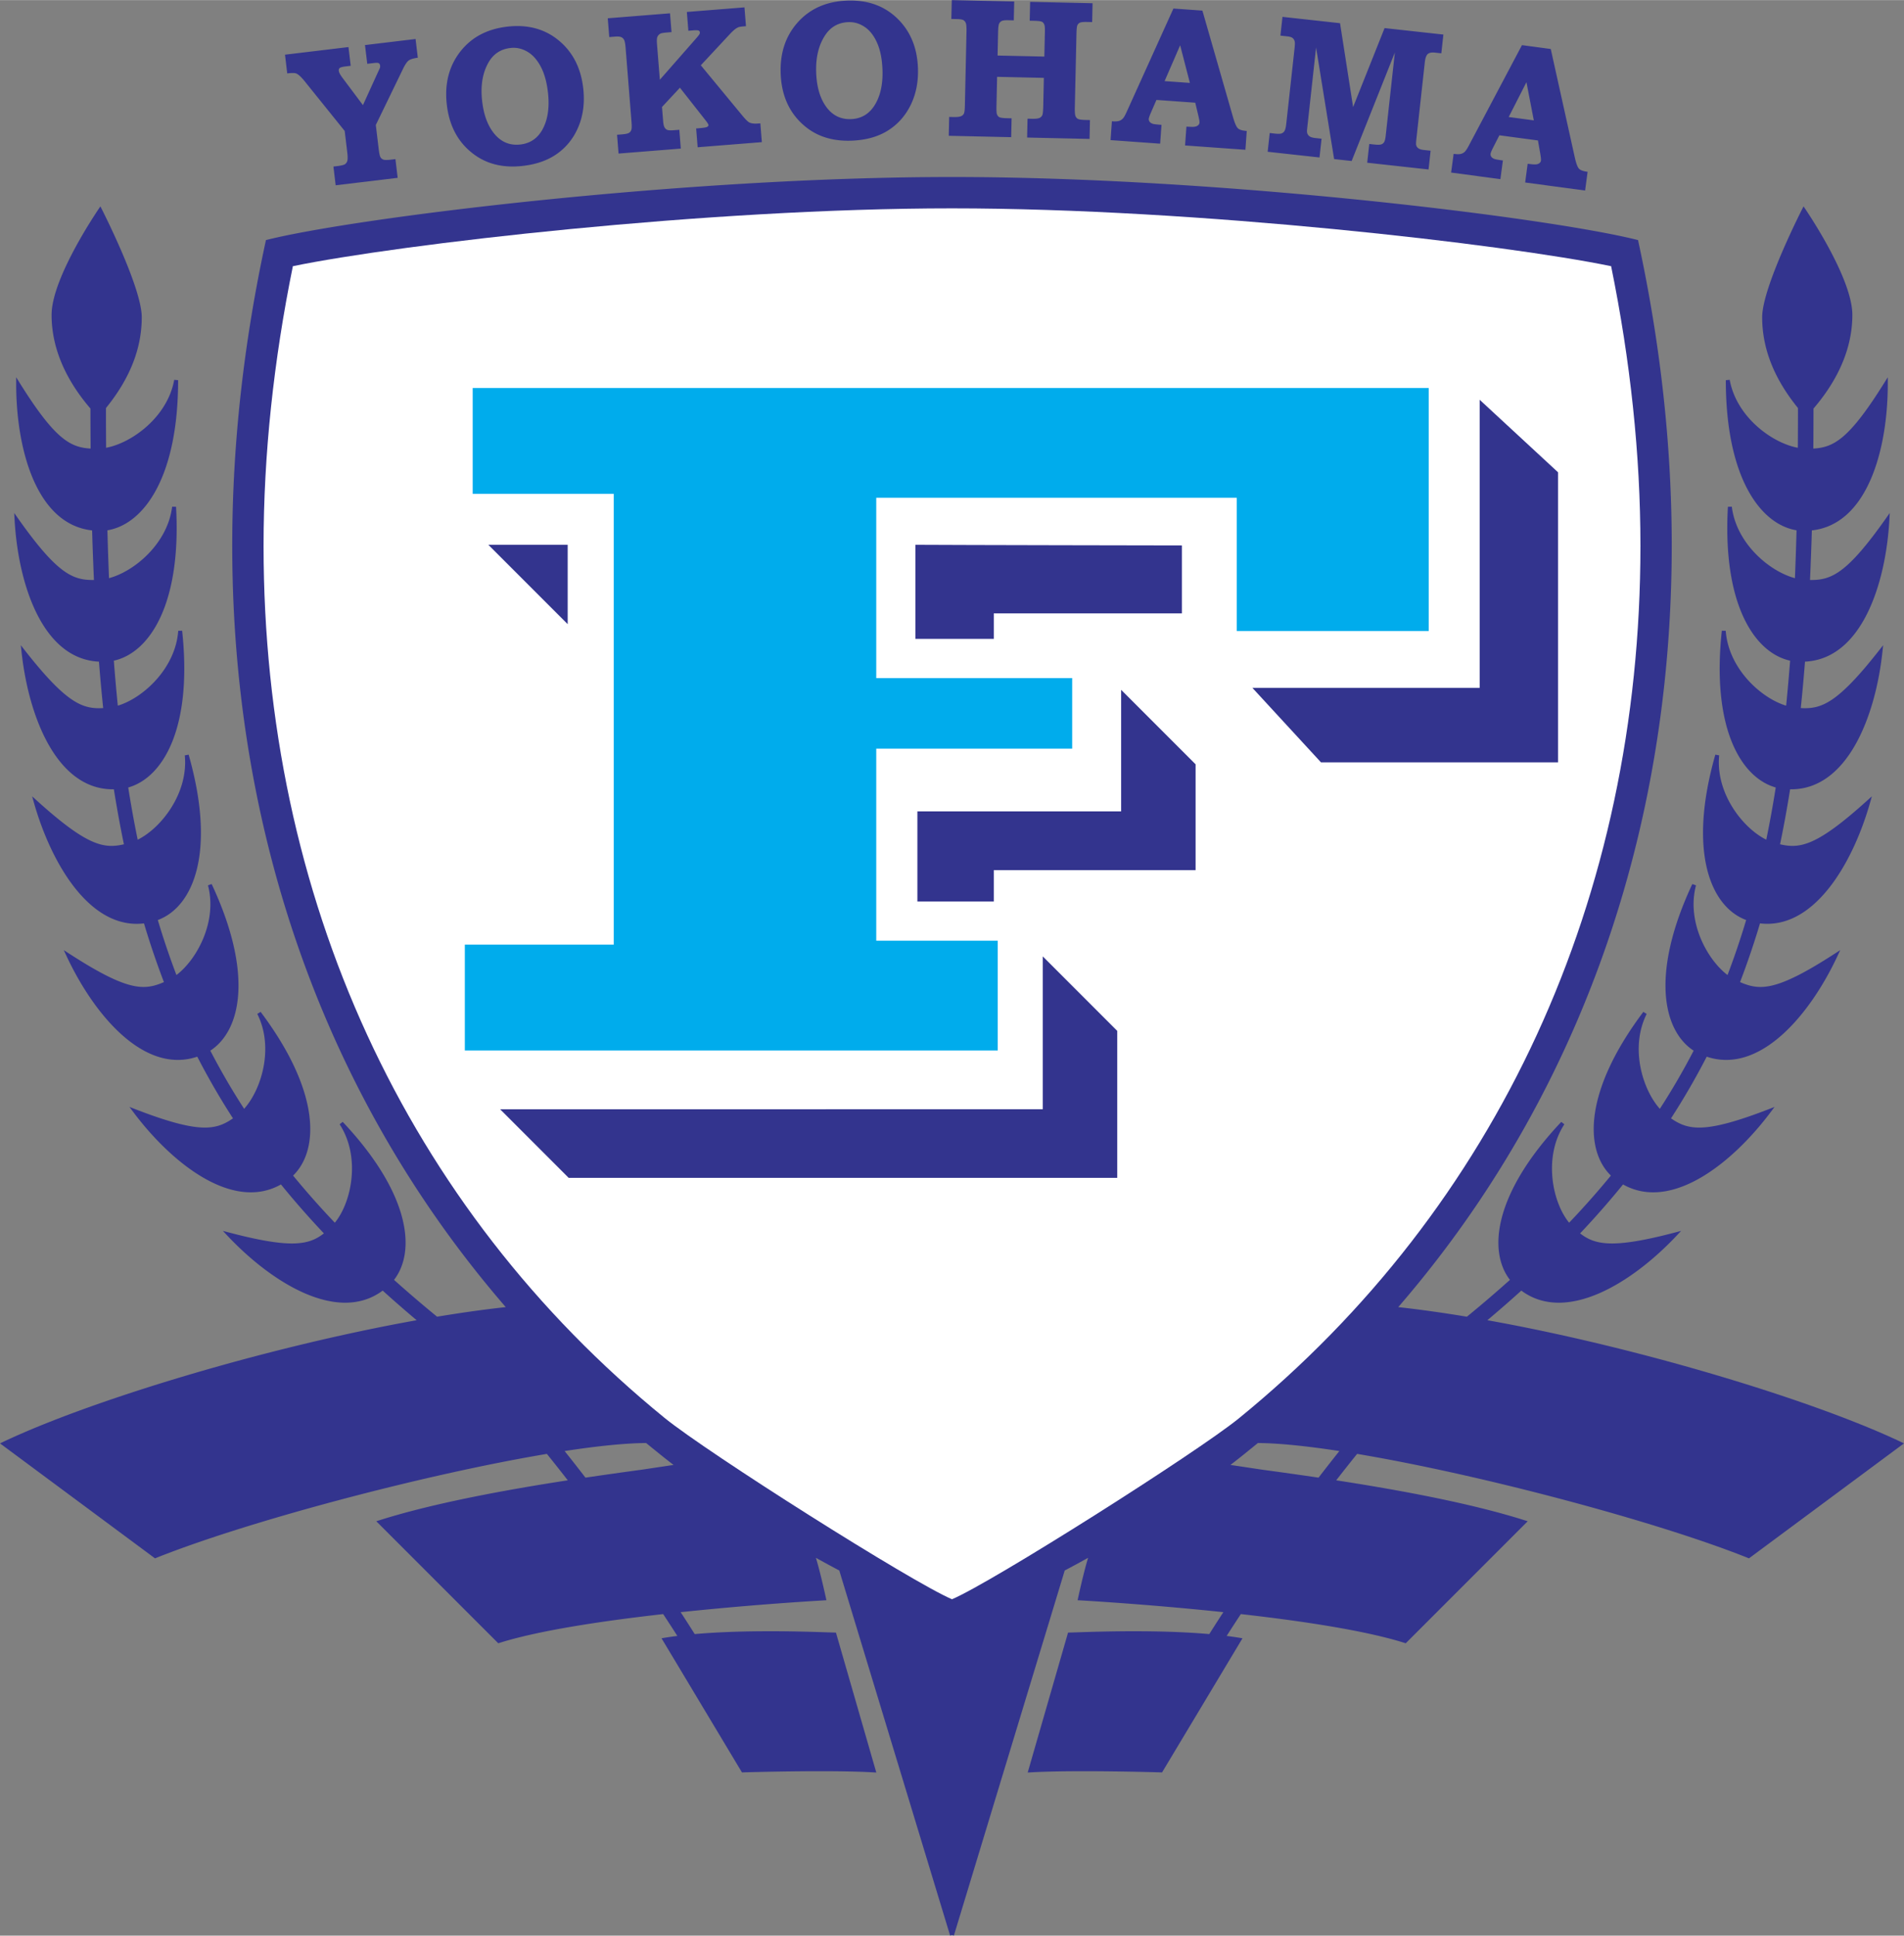
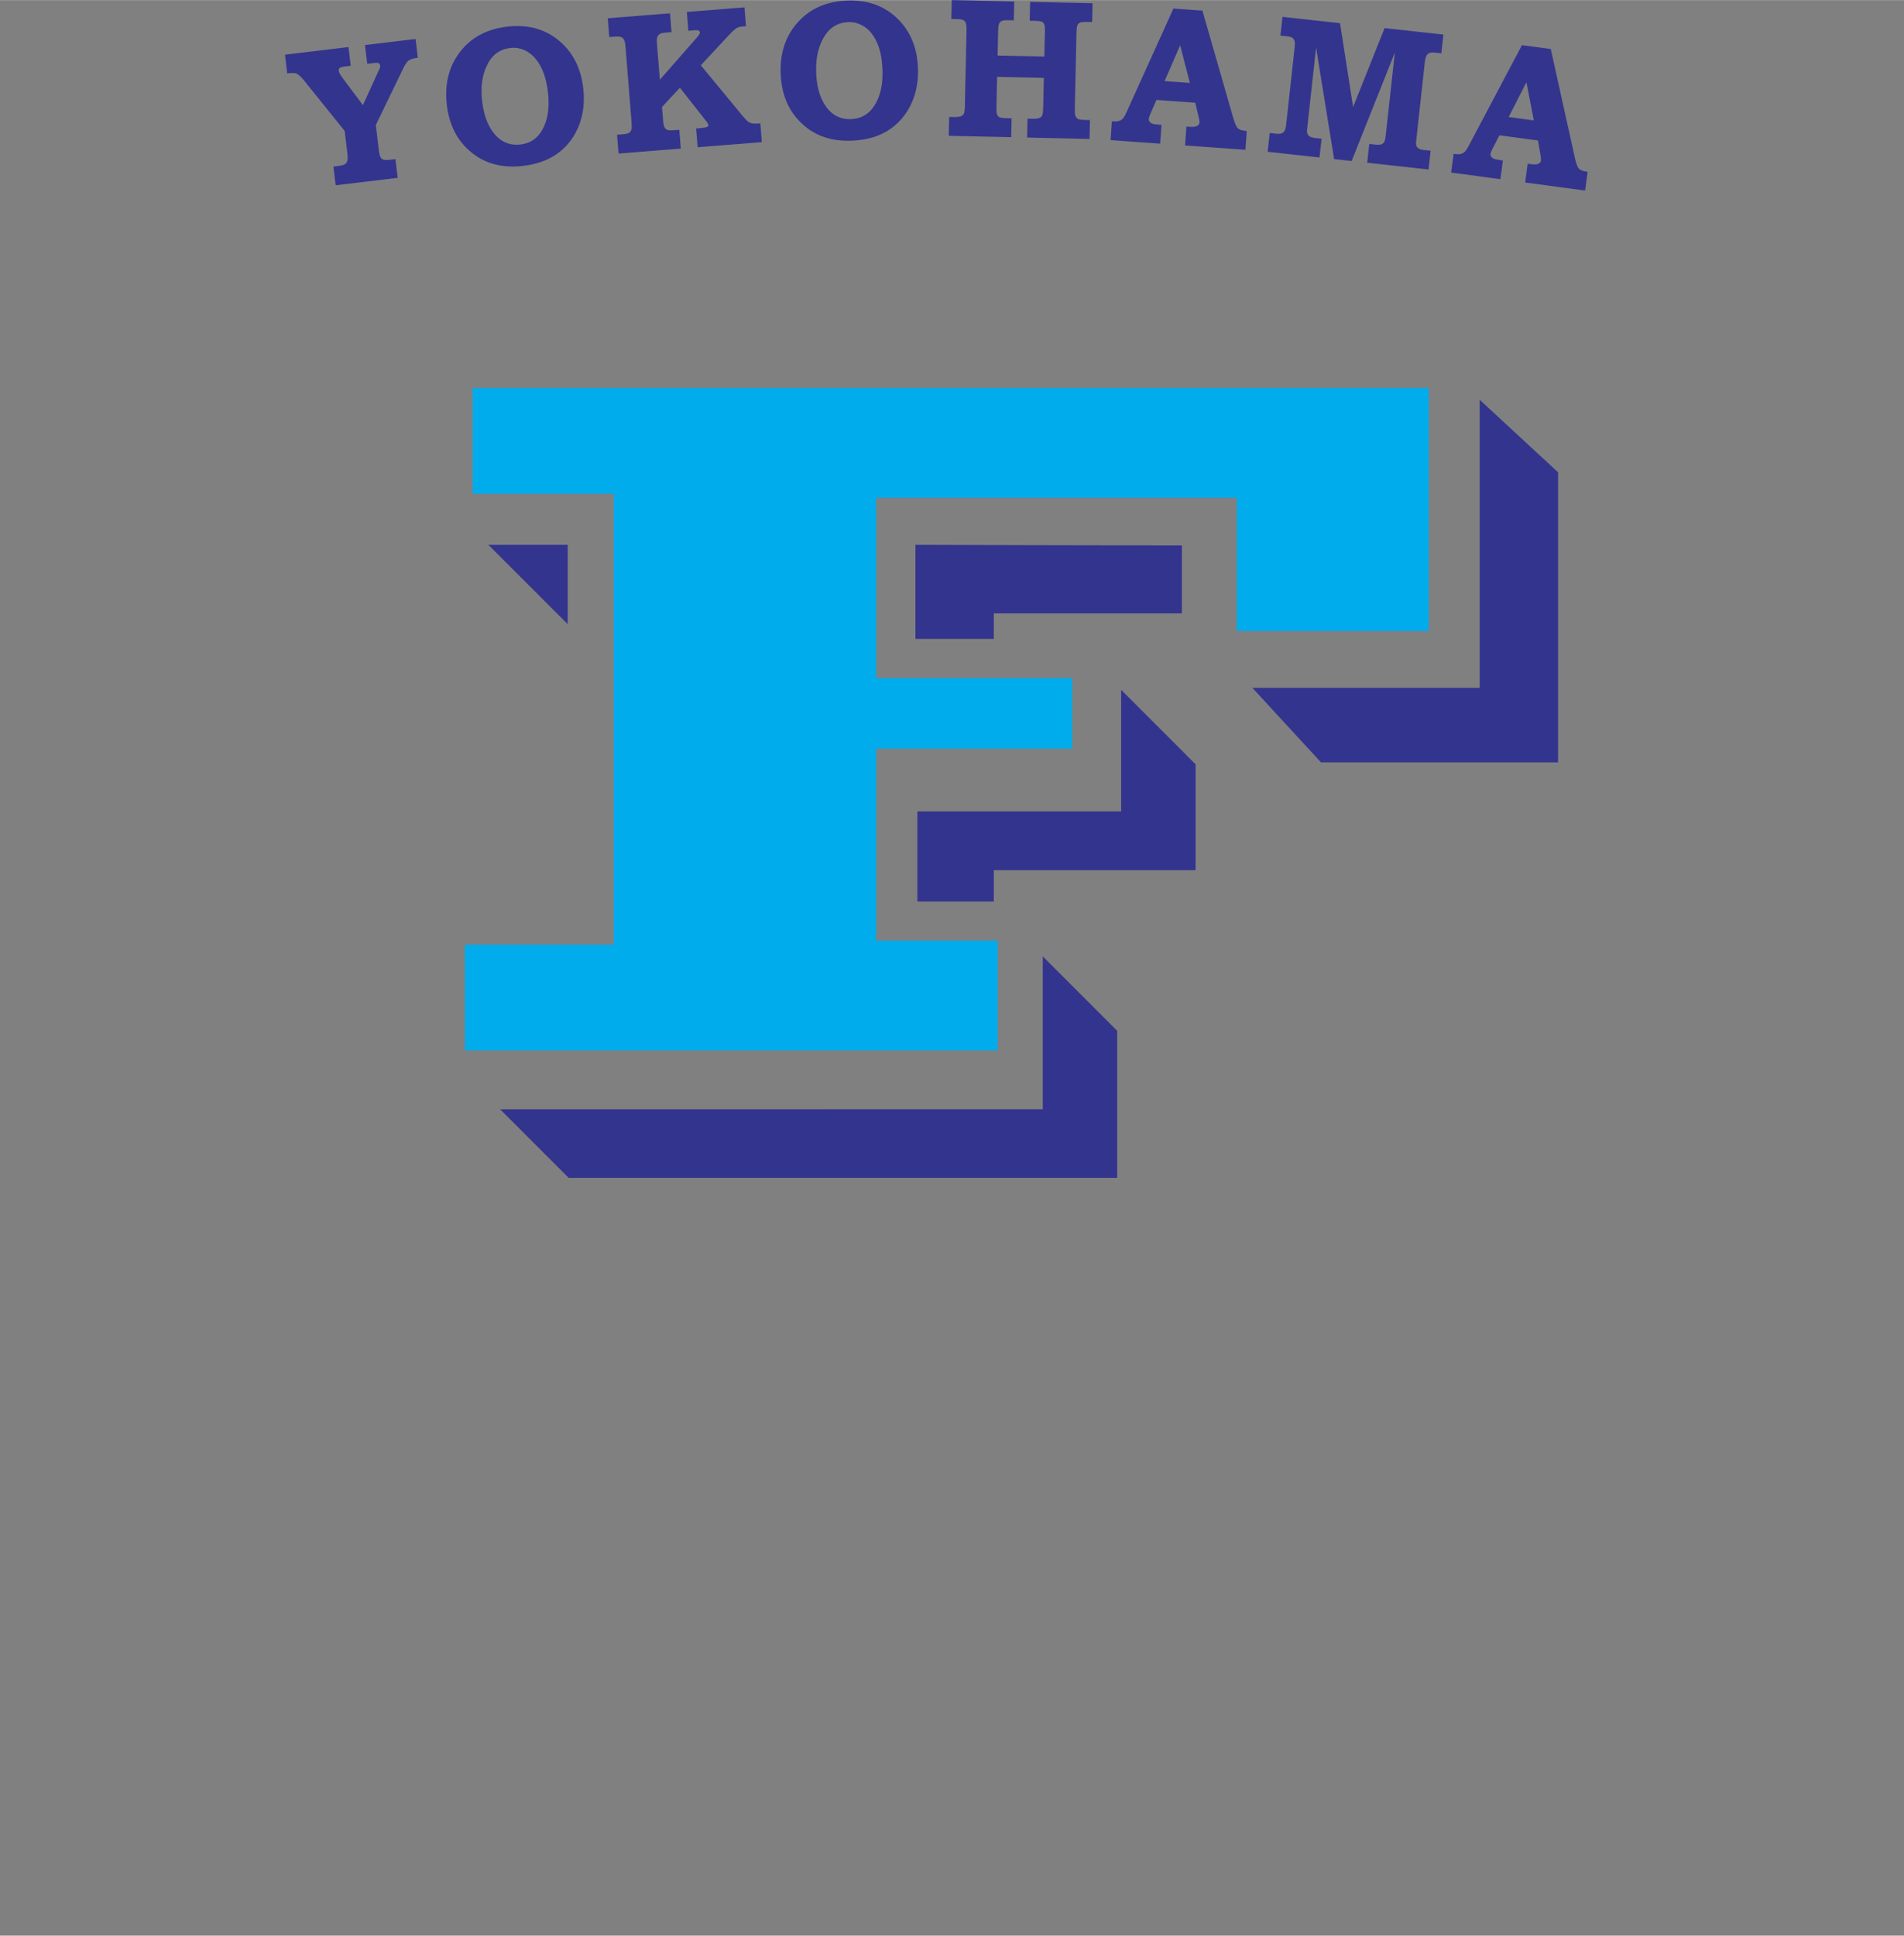
<svg xmlns="http://www.w3.org/2000/svg" width="2460" height="2500" viewBox="0 0 209.315 212.693">
  <rect x="0" y="0" width="209.315" height="212.693" fill="#808080" stroke="none" />
-   <path d="M208.99 158.447c-9.501-4.513-28.67-10.371-45.478-13.381a131.26 131.26 0 0 0 3.732-3.254c4.922 3.653 12.172-.834 17.053-6.014l.515-.547-.725.19c-6.725 1.761-8.717 1.381-10.378.083a94.97 94.97 0 0 0 4.719-5.378c5.282 2.987 11.947-2.256 16.204-7.915l.451-.601-.7.27c-6.941 2.67-8.773 2.304-10.681.984a79.259 79.259 0 0 0 3.925-6.779c5.828 1.973 11.331-4.567 14.358-11.026l.318-.68-.631.407c-6.369 4.118-8.185 4.059-10.379 3.104a90.538 90.538 0 0 0 2.192-6.454c5.903.713 10.17-6.5 12.093-13.239l.205-.723-.557.503c-5.456 4.924-7.317 5.289-9.537 4.769.412-1.963.775-3.98 1.107-6.042 6.249.099 9.374-7.94 10.146-15.086l.081-.746-.465.589c-4.544 5.78-6.315 6.454-8.59 6.316.173-1.665.326-3.368.464-5.102 6.187-.291 8.873-8.441 9.275-15.586l.042-.75-.433.613c-4.289 6.074-6.014 6.787-8.333 6.75.079-1.784.148-3.595.202-5.449 6.133-.668 8.346-8.938 8.346-16.079v-.751l-.398.637c-3.854 6.166-5.548 7.077-7.787 7.2.012-1.446.018-2.909.02-4.397 3.031-3.53 4.271-7.046 4.271-10.289 0-4.199-5.366-11.927-5.366-11.927s-4.548 8.827-4.548 12.181c0 3.463 1.329 6.771 3.932 9.974 0 .17.004.355.004.524 0 1.303-.007 2.578-.016 3.847-2.806-.518-6.742-3.356-7.489-7.467l-.427.039c0 10.663 3.774 15.834 7.774 16.497a338.098 338.098 0 0 1-.177 5.26c-2.761-.735-6.433-3.771-6.939-7.856l-.429.014c-.601 10.652 2.879 16.028 6.838 16.91a206.534 206.534 0 0 1-.436 4.944c-2.736-.818-6.34-4.062-6.641-8.229l-.429-.008c-1.144 10.575 2.033 16.122 5.926 17.228-.31 1.961-.656 3.871-1.04 5.736-2.561-1.258-5.588-5.095-5.177-9.265l-.423-.08c-3.042 10.656-.534 16.719 3.389 18.173a87.38 87.38 0 0 1-2.049 6.047c-2.273-1.733-4.513-5.901-3.466-9.855l-.404-.146c-4.573 9.759-3.278 16.078.146 18.31a76.46 76.46 0 0 1-3.717 6.391c-1.908-2.127-3.306-6.721-1.447-10.426l-.365-.228c-6.512 8.656-6.505 15.124-3.57 17.991a93.94 93.94 0 0 1-4.589 5.178c-1.812-2.186-2.892-7.173-.528-10.814l-.336-.266c-7.334 7.78-8.124 14.146-5.644 17.363a141.966 141.966 0 0 1-4.731 4.047c-2.604-.431-5.137-.79-7.549-1.054 26.035-30.077 36.203-71.835 26.39-117.126l-.027-.131-.131-.032c-9.726-2.432-45.698-6.899-75.289-6.899s-65.563 4.467-75.29 6.899l-.13.032-.028.13c-9.813 45.291.355 87.049 26.391 117.126-2.414.264-4.945.623-7.55 1.054a139.851 139.851 0 0 1-4.732-4.047c2.48-3.216 1.691-9.583-5.644-17.363l-.337.266c2.365 3.641 1.284 8.628-.528 10.816a94.236 94.236 0 0 1-4.588-5.178c2.935-2.869 2.941-9.337-3.571-17.993l-.364.228c1.859 3.705.46 8.299-1.448 10.426a76.46 76.46 0 0 1-3.717-6.391c3.425-2.232 4.721-8.549.147-18.31l-.404.146c1.045 3.955-1.194 8.124-3.467 9.855a87.32 87.32 0 0 1-2.048-6.045c3.922-1.454 6.43-7.517 3.388-18.174l-.422.08c.411 4.17-2.616 8.007-5.179 9.266a127.403 127.403 0 0 1-1.039-5.737c3.893-1.106 7.07-6.652 5.926-17.228l-.429.008c-.301 4.167-3.906 7.412-6.642 8.229a201.43 201.43 0 0 1-.437-4.944c3.959-.882 7.438-6.258 6.839-16.91l-.429-.014c-.508 4.086-4.179 7.122-6.941 7.856-.07-1.717-.129-3.473-.176-5.259 4-.662 7.773-5.834 7.773-16.498l-.427-.039c-.747 4.111-4.682 6.949-7.489 7.467a539.64 539.64 0 0 1-.016-3.847c0-.169.004-.354.004-.524 2.603-3.203 3.931-6.51 3.931-9.974 0-3.354-4.547-12.181-4.547-12.181s-5.366 7.728-5.366 11.927c0 3.242 1.239 6.758 4.271 10.289.001 1.488.009 2.951.021 4.397-2.24-.124-3.934-1.034-7.788-7.2l-.395-.636v.751c0 7.142 2.214 15.411 8.347 16.079.053 1.854.122 3.665.201 5.449-2.317.038-4.043-.676-8.332-6.75l-.434-.613.042.75c.403 7.145 3.088 15.295 9.275 15.586.137 1.733.291 3.437.465 5.102-2.276.138-4.048-.537-8.592-6.316l-.462-.59.081.746c.773 7.146 3.898 15.186 10.147 15.086.332 2.061.695 4.079 1.106 6.042-2.219.521-4.08.156-9.537-4.769l-.557-.503.206.723c1.923 6.739 6.191 13.953 12.093 13.241a91.156 91.156 0 0 0 2.191 6.452c-2.194.955-4.009 1.014-10.378-3.104l-.631-.407.319.68c3.026 6.459 8.53 12.999 14.357 11.026a78.842 78.842 0 0 0 3.925 6.779c-1.908 1.321-3.739 1.686-10.68-.984l-.7-.27.451.601c4.258 5.659 10.921 10.902 16.204 7.915a94.993 94.993 0 0 0 4.72 5.378c-1.661 1.299-3.655 1.679-10.378-.083l-.726-.19.515.547c4.882 5.179 12.132 9.667 17.053 6.014a132.72 132.72 0 0 0 3.733 3.254c-16.809 3.01-35.977 8.868-45.479 13.381l-.325.154 17.04 12.633.112-.043c9.954-3.983 29.277-9.137 42.968-11.436.783.969 1.55 1.94 2.298 2.904-6.582 1.013-14.644 2.468-20.714 4.392l-.338.107 13.41 13.408.125-.039c4.363-1.375 11.357-2.418 18.004-3.167a202.552 202.552 0 0 1 1.558 2.401c-.489.062-.968.129-1.428.205l-.312.052 8.843 14.739.126-.004c.094-.003 9.522-.284 14.339 0l.304.017-4.436-15.376-.944-.028c-2.434-.083-8.977-.303-14.583.191-.07-.111-.617-.984-1.546-2.408a355.212 355.212 0 0 1 15.773-1.297l.253-.014-.055-.247c-.486-2.21-.846-3.576-1.103-4.417.849.474 1.707.939 2.572 1.396l12.186 40.121.206-.062.205.062 12.186-40.121c.865-.457 1.723-.922 2.573-1.396-.258.843-.618 2.206-1.104 4.417l-.054.247.252.014c.136.007 7.439.416 15.772 1.297-.928 1.424-1.475 2.297-1.545 2.408-5.607-.494-12.15-.274-14.584-.191l-.944.028-4.436 15.376.305-.017c4.816-.284 14.245-.003 14.34 0l.126.004 8.842-14.739-.312-.052a38.28 38.28 0 0 0-1.428-.205c.343-.537.872-1.358 1.558-2.401 6.648.749 13.641 1.792 18.004 3.167l.125.039 13.41-13.408-.338-.107c-6.071-1.923-14.132-3.378-20.715-4.392.749-.964 1.516-1.935 2.298-2.904 13.691 2.298 33.013 7.453 42.968 11.436l.112.043 17.04-12.633-.324-.154zm-138.469 3.05a510.86 510.86 0 0 0-6.16.869 198.706 198.706 0 0 0-2.29-2.923c3.553-.545 6.638-.865 8.958-.882.997.81 1.99 1.624 3.017 2.408l-3.525.528zm74.434.869a513.536 513.536 0 0 0-6.161-.869l-3.525-.528c1.028-.784 2.019-1.598 3.017-2.408 2.319.017 5.405.337 8.957.882-.782.979-1.545 1.954-2.288 2.923z" fill="#33348e" />
-   <path d="M32.197 29.238c-2.113 10.37-3.222 20.701-3.222 30.736 0 38.639 15.653 72.667 44.073 95.818 4.763 3.873 27.203 18.071 31.61 19.938 4.401-1.864 26.927-16.131 31.537-19.88 28.494-23.21 44.146-57.24 44.146-95.876 0-10.035-1.109-20.367-3.223-30.736-11.659-2.398-45.473-6.354-72.46-6.354-26.989-.001-60.802 3.955-72.461 6.354z" fill="#fff" />
  <path d="M123.252 75.794l8.185 8.185v11.63h-22.184v3.446h-8.4v-9.907h22.399V75.794zM114.637 105.085v16.799H54.978l7.538 7.538h60.305v-16.153l-8.184-8.184zM100.638 59.856v10.338h8.615v-2.8h20.676v-7.467c0 .001-25.605-.043-29.291-.071zM53.686 59.856l8.723 8.723v-8.723h-8.723zM162.666 43.918v31.66h-24.984l7.539 8.184h26.061V51.887c-.001.001-.001.001-8.616-7.969z" fill="#33348e" />
-   <path d="M51.963 42.626v11.63H67.47v49.537H51.101v11.63h58.583v-12.061H96.33V82.256h21.538v-7.754H96.33V54.688h39.629v14.646h21.107V42.627l-105.103-.001z" fill="#00acec" />
+   <path d="M51.963 42.626v11.63H67.47v49.537H51.101v11.63h58.583v-12.061H96.33V82.256h21.538v-7.754H96.33V54.688h39.629v14.646h21.107V42.627l-105.103-.001" fill="#00acec" />
  <path d="M31.332 5.997l6.976-.838.248 2.059-.523.062c-.37.045-.598.104-.684.177-.085.073-.119.179-.103.317.022.184.163.445.42.786l2.234 2.981 1.633-3.585c.148-.311.228-.484.238-.522a.711.711 0 0 0 .015-.242c-.016-.123-.063-.208-.145-.257-.083-.049-.266-.056-.551-.021l-.717.085-.248-2.059 5.56-.667.247 2.058c-.482.065-.816.167-1.002.303-.185.137-.391.438-.616.902l-3 6.187.316 2.638c.057.466.12.765.194.896.073.131.184.222.33.272s.422.051.827.002l.49-.059.247 2.058-6.816.818-.247-2.059.367-.043c.474-.057.772-.126.897-.21a.671.671 0 0 0 .263-.375c.05-.167.047-.492-.011-.971l-.277-2.31-4.46-5.538c-.355-.43-.65-.693-.884-.786-.173-.058-.497-.059-.974-.002l-.244-2.057zM57.967 5.663c.585.338 1.08.889 1.485 1.655s.67 1.735.796 2.909c.18 1.67-.05 3.043-.687 4.121-.542.902-1.338 1.41-2.387 1.522-1.043.112-1.928-.216-2.656-.982-.834-.898-1.342-2.185-1.522-3.861-.18-1.677.067-3.087.74-4.233.541-.909 1.343-1.421 2.407-1.536.631-.069 1.239.067 1.824.405zm-7.356-.017c-1.241 1.586-1.741 3.507-1.499 5.764.261 2.426 1.265 4.279 3.015 5.558 1.446 1.061 3.201 1.481 5.262 1.26 1.566-.167 2.868-.628 3.905-1.379 1.038-.752 1.809-1.745 2.314-2.98.505-1.235.678-2.605.516-4.112-.24-2.242-1.124-4.004-2.652-5.286-1.528-1.281-3.401-1.804-5.618-1.565-2.254.241-4.001 1.156-5.243 2.74zM66.813 1.996l6.844-.546.166 2.066-.452.037c-.427.034-.688.08-.782.137a.717.717 0 0 0-.32.354c-.06.146-.074.412-.042.798l.312 3.91 4.041-4.604c.177-.204.283-.34.316-.409a.372.372 0 0 0 .045-.177c-.008-.098-.051-.168-.13-.21-.079-.042-.276-.052-.593-.027l-.544.044-.165-2.067 6.333-.505.165 2.067-.213.017c-.298.024-.502.056-.614.097a1.607 1.607 0 0 0-.398.241c-.156.119-.354.31-.598.572l-3.141 3.372 4.51 5.458c.385.469.66.744.822.824.23.11.541.148.937.118l.276-.022.165 2.066-7.058.563-.165-2.066.275-.022c.515-.042.825-.09.931-.149.106-.058.156-.125.15-.204-.007-.084-.129-.277-.368-.578l-2.771-3.523-1.971 2.116.12 1.49c.028.367.083.618.161.753.077.135.18.229.307.278.127.051.376.061.748.031l.567-.045.165 2.066-6.844.546-.165-2.066.514-.041c.399-.032.664-.086.794-.165a.59.59 0 0 0 .264-.348c.047-.126.053-.418.016-.879l-.646-8.108c-.036-.439-.09-.731-.162-.875a.653.653 0 0 0-.321-.312c-.142-.064-.388-.083-.737-.054l-.578.046-.166-2.065zM95.07 2.955c.559.379 1.013.965 1.361 1.757.348.793.544 1.779.584 2.958.058 1.679-.269 3.033-.982 4.06-.605.861-1.436 1.31-2.49 1.347-1.048.037-1.908-.354-2.578-1.171-.768-.956-1.182-2.275-1.24-3.961-.059-1.685.289-3.074 1.043-4.168.605-.869 1.442-1.321 2.512-1.358.634-.022 1.23.157 1.79.536zm-7.337-.547c-1.353 1.493-1.989 3.373-1.911 5.642.085 2.438.953 4.359 2.606 5.761 1.366 1.163 3.086 1.708 5.159 1.636 1.573-.055 2.905-.419 3.994-1.094 1.088-.675 1.93-1.61 2.522-2.806.593-1.195.864-2.55.812-4.063-.078-2.254-.834-4.075-2.265-5.464C97.219.632 95.388-.024 93.159.053c-2.264.078-4.072.864-5.426 2.355zM104.634 0l6.863.152-.047 2.072-.636-.014c-.347-.007-.584.025-.712.095a.614.614 0 0 0-.277.313c-.056.136-.089.435-.099.894l-.057 2.578 5.14.114.062-2.768c.006-.339-.009-.569-.049-.69-.052-.171-.14-.29-.261-.356s-.399-.104-.835-.115l-.526-.011.046-2.073 6.864.152-.045 2.072-.576-.013c-.393-.009-.653.02-.781.084a.55.55 0 0 0-.274.294c-.052.13-.084.441-.094.932l-.181 8.066c-.01.498.015.821.076.968.06.147.154.252.286.316.129.064.429.1.899.111l.405.009-.045 2.072-6.864-.152.045-2.073.453.01c.414.01.698-.019.85-.087a.59.59 0 0 0 .318-.304c.059-.134.094-.45.106-.95l.068-3.153-5.14-.114-.069 3.153c-.012.499.003.809.042.931.061.18.16.3.299.36s.422.095.846.104l.476.01-.045 2.073-6.863-.152.045-2.072.473.01c.387.008.66-.021.818-.088a.604.604 0 0 0 .33-.292c.059-.126.094-.407.104-.841l.178-8.088c.012-.505-.01-.834-.064-.989a.629.629 0 0 0-.261-.342c-.12-.074-.355-.115-.705-.123l-.635-.013.049-2.072zM129.74 4.962l1.069 4.137-2.78-.198 1.711-3.939zm-5.9 7.364c-.154.34-.288.57-.401.69a.951.951 0 0 1-.422.26c-.17.052-.429.065-.781.04l-.147 2.068 5.451.391.148-2.068c-.519-.038-.833-.075-.944-.11-.168-.055-.288-.131-.36-.23a.469.469 0 0 1-.094-.317c.006-.099.075-.305.205-.618l.637-1.463 4.267.305.33 1.385c.099.406.145.674.136.801-.012.149-.094.27-.251.362-.154.093-.417.126-.784.1l-.402-.019-.148 2.068 6.633.475.147-2.068c-.475-.034-.796-.127-.962-.282-.168-.153-.343-.541-.526-1.164l-3.387-11.779L129 .925l-5.16 11.401zM140.989 1.84l6.327.696 1.437 9.22 3.459-8.682 6.466.711-.227 2.061-.693-.076c-.378-.042-.646.013-.808.163-.16.15-.266.456-.316.916l-.924 8.402c-.041.369-.049.6-.021.696a.59.59 0 0 0 .222.325c.14.101.328.165.562.19l.8.088-.227 2.061-6.742-.742.226-2.061.523.057c.383.042.646.04.79-.01a.594.594 0 0 0 .326-.26c.074-.124.131-.363.17-.717l1.003-9.119-4.75 11.921-1.927-.212-1.983-12.264-.991 9.012c-.022.206-.005.37.052.491a.681.681 0 0 0 .271.293c.121.074.323.127.603.157l.67.074-.228 2.061-5.699-.627.225-2.06.567.062c.355.039.602.032.74-.02a.637.637 0 0 0 .33-.286c.079-.138.142-.401.184-.791l.912-8.295c.042-.382.045-.632.008-.751a.677.677 0 0 0-.241-.37c-.112-.084-.297-.14-.554-.168l-.769-.084.227-2.062zM167.808 9.02l.811 4.195-2.761-.369 1.95-3.826zm-6.344 6.986c-.175.33-.322.551-.441.665a.948.948 0 0 1-.438.232c-.172.042-.433.04-.781-.007l-.276 2.055 5.416.725.276-2.054c-.515-.069-.828-.126-.936-.168-.165-.065-.28-.149-.345-.25a.467.467 0 0 1-.075-.323c.013-.099.094-.3.244-.604l.726-1.422 4.24.568.245 1.402c.074.412.102.683.085.808-.021.149-.11.264-.271.347-.162.082-.426.099-.79.05l-.4-.043-.276 2.054 6.59.884.276-2.056c-.473-.063-.788-.176-.944-.34-.158-.164-.31-.562-.454-1.194l-2.654-11.964-3.165-.424-5.852 11.059z" fill="#33348e" />
</svg>